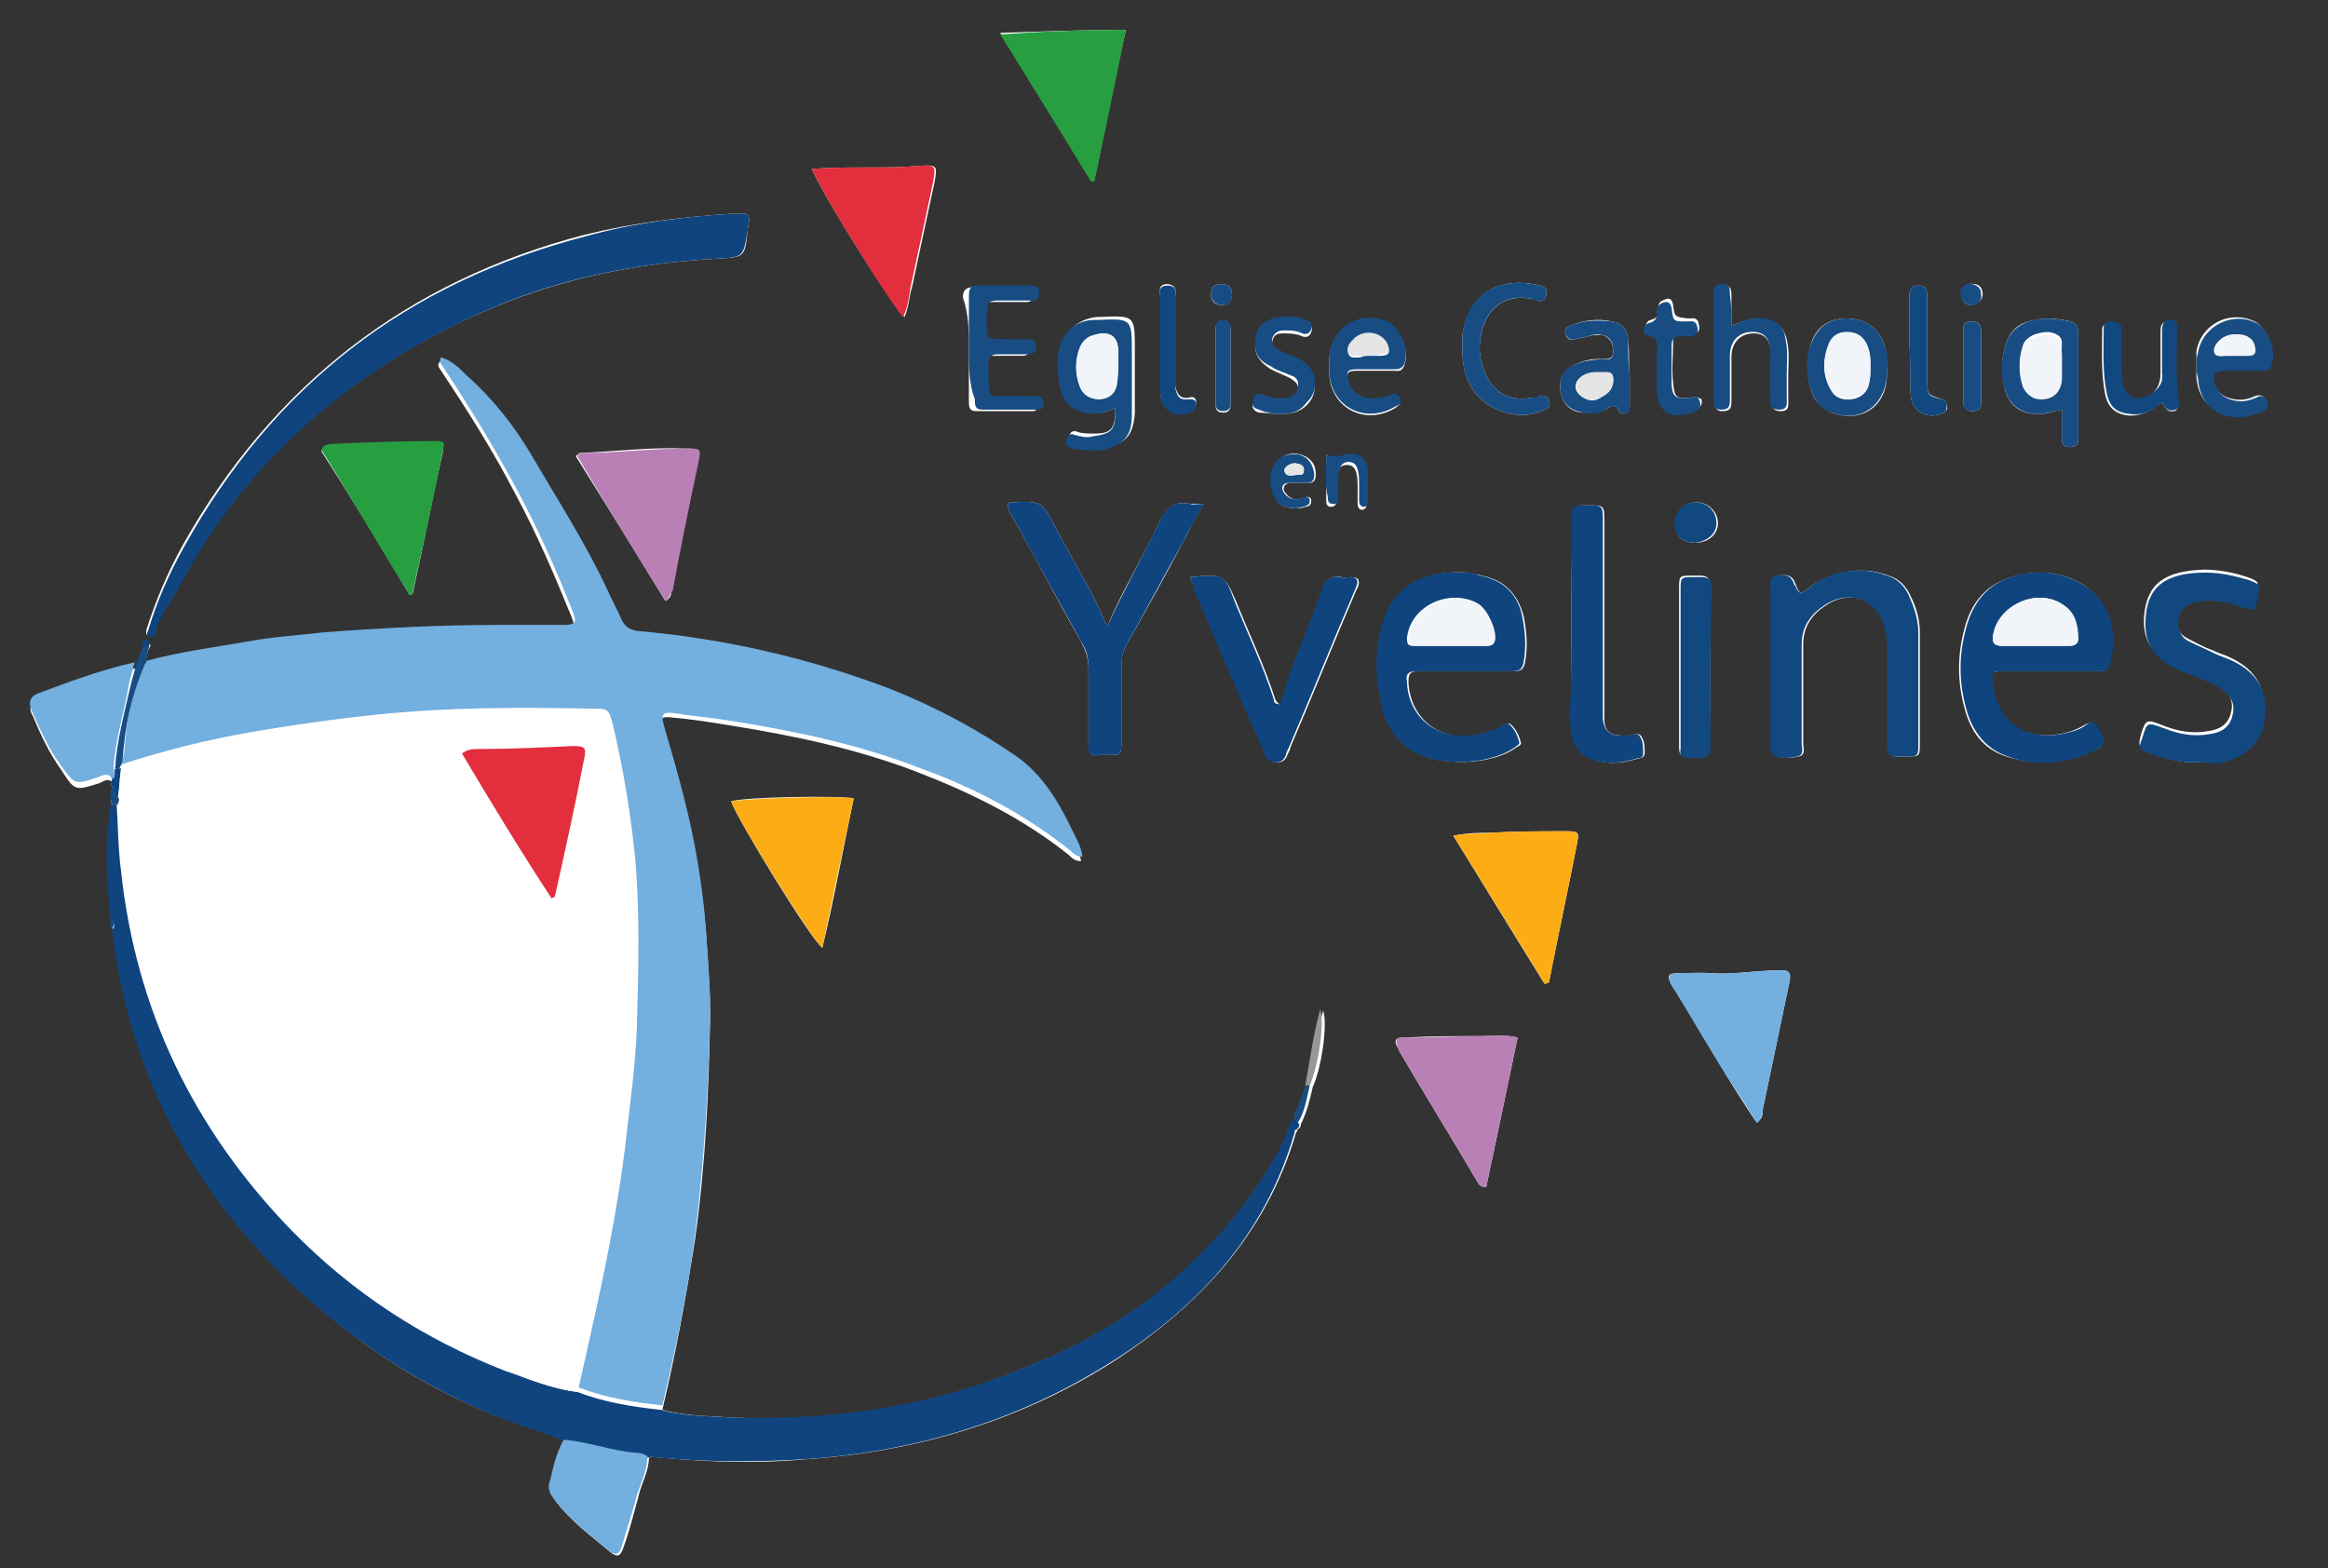
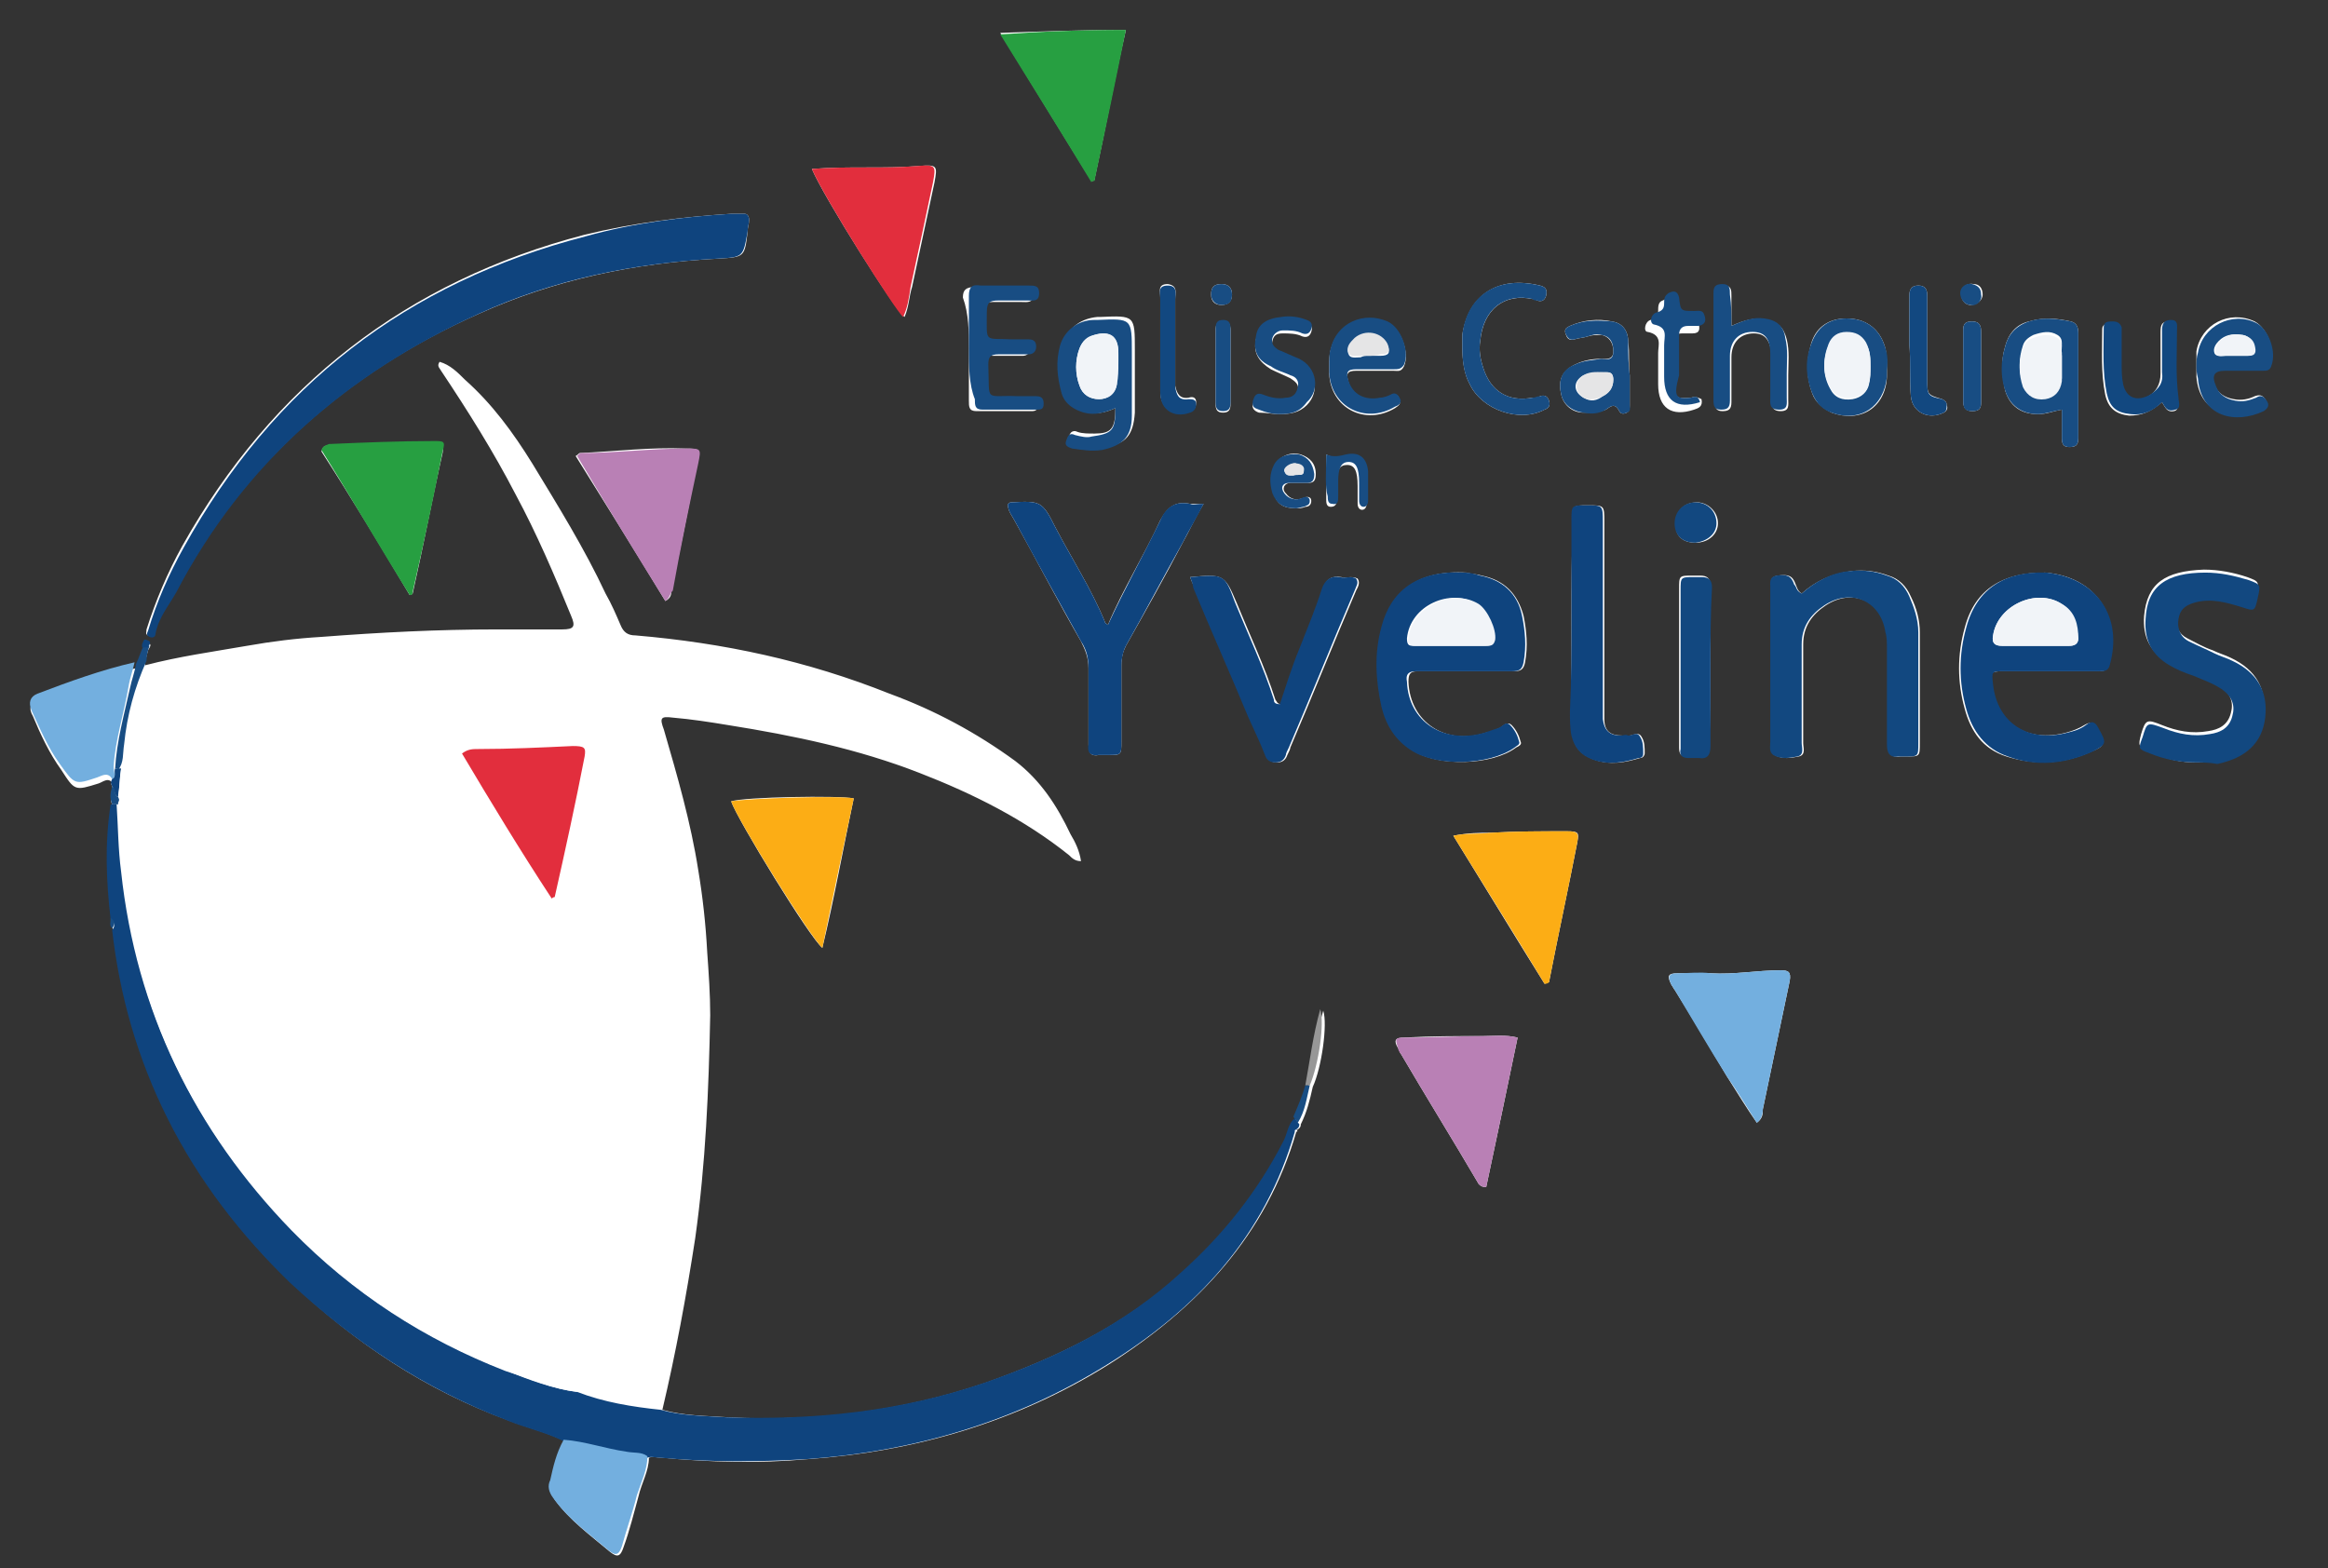
<svg xmlns="http://www.w3.org/2000/svg" version="1.1" id="Calque_1" x="0px" y="0px" viewBox="0 0 155.7 104.9" style="enable-background:new 0 0 155.7 104.9;" xml:space="preserve">
  <rect x="0" y="0" width="155.7" height="104.9" fill="#333333" stroke="none" />
  <style type="text/css">
	.st0{fill:#FFFFFF;}
	.st1{fill:#73AFDF;}
	.st2{fill:#0F447E;}
	.st3{fill:#124880;}
	.st4{fill:#E22E3D;}
	.st5{fill:#FCAD15;}
	.st6{fill:#279F41;}
	.st7{fill:#B980B5;}
	.st8{fill:#184D83;}
	.st9{fill:#979797;}
	.st10{fill:#F1F4F8;}
	.st11{fill:#E5E5E6;}
</style>
  <g>
    <path class="st0" d="M7.5,52.6c0,0.4-0.2,0.8,0,1.2c-0.4,2.6-0.3,5.1,0,7.7c0,0.2-0.1,0.5,0.1,0.7c0.5,4.4,1.7,8.6,3.7,12.6   c2.1,4.1,4.8,7.8,8.2,11c4.2,4,9,7.2,14.5,9.2c1.3,0.5,2.6,0.8,3.8,1.4c-0.5,0.8-0.7,1.8-0.9,2.7c-0.1,0.4,0,0.8,0.2,1.2   c1,1.4,2.4,2.4,3.7,3.5c0.5,0.4,0.7,0.3,0.9-0.3c0.4-1.1,0.7-2.3,1-3.4c0.2-0.9,0.7-1.7,0.7-2.6c0.3-0.1,0.5,0,0.8,0   c3.3,0.3,6.5,0.4,9.8,0.1c7.2-0.5,14-2.5,20.1-6.3c6-3.8,10.6-8.7,12.6-15.6c0.1,0,0.1-0.1,0-0.1c0.2-0.1,0.3-0.2,0.3-0.4   c0.4-0.8,0.6-1.6,0.8-2.5c0.6-1.3,1-4.2,0.7-5.1c-0.5,1.7-0.7,3.4-1,5.1c-0.3,0.7-0.5,1.4-0.8,2.1c-0.4,0.5-0.5,1.1-0.8,1.6   c-1.7,3.3-4,6.2-6.8,8.7c-3.8,3.5-8.4,5.7-13.2,7.4c-5.6,1.9-11.3,2.6-17.2,2.3c-1.5-0.1-3-0.1-4.4-0.5c0.9-3.8,1.6-7.6,2.2-11.5   c0.7-5,0.9-9.9,1-14.9c0-1.4-0.1-2.8-0.2-4.2c-0.1-1.9-0.3-3.7-0.6-5.5c-0.5-3.2-1.4-6.3-2.3-9.4C44.1,48,44.2,47.9,45,48   c1.2,0.1,2.5,0.3,3.7,0.5c4.4,0.7,8.7,1.6,12.8,3.2c3.6,1.4,7,3.1,10,5.5c0.2,0.2,0.4,0.4,0.8,0.4c-0.1-0.7-0.4-1.3-0.7-1.8   c-0.9-1.9-2-3.6-3.7-4.9c-2.6-1.9-5.4-3.4-8.4-4.5c-5.5-2.2-11.1-3.4-17-3.9c-0.5,0-0.8-0.2-1-0.7c-0.3-0.7-0.6-1.4-1-2.1   c-1.4-3-3.2-5.9-4.9-8.7c-1.3-2.1-2.7-4-4.5-5.6c-0.5-0.5-1-1-1.7-1.2c-0.2,0.3,0,0.4,0.1,0.6c1.8,2.7,3.5,5.4,5,8.3   c1.4,2.6,2.6,5.4,3.7,8.1c0.3,0.7,0.2,0.9-0.6,0.9c-1.5,0-3,0-4.4,0c-3.9,0-7.8,0.2-11.7,0.5c-1.7,0.1-3.3,0.3-5,0.6   c-2.3,0.4-4.5,0.7-6.8,1.3c0-0.3,0.1-0.6,0.2-1c0.1-0.2,0.3-0.4,0-0.5c-0.2-0.1-0.3,0.2-0.3,0.3c0,0.1,0,0.1,0,0.2   c-0.2,0.4-0.3,0.8-0.5,1.2c-2.3,0.4-4.4,1.2-6.5,2.1c-0.6,0.2-0.7,0.6-0.4,1.1c0.5,1.2,1.1,2.5,1.9,3.6c0.9,1.4,0.9,1.4,2.5,0.9   c0.3-0.1,0.7-0.5,1,0.1C7.4,52.3,7.4,52.4,7.5,52.6z M48.9,14.3c-3.2,0.2-6.5,0.6-9.8,1.4c-11.9,3.1-20.9,10.1-26.9,20.8   c-1,1.8-1.8,3.7-2.4,5.6c0,0.2-0.1,0.3,0.1,0.4c0.2,0.1,0.3,0,0.4-0.2c0.2-1.1,1-1.9,1.4-2.8C16.3,31,23.2,24.9,32,21   c5.1-2.3,10.4-3.4,16-3.7c1.8-0.1,1.8-0.1,2-1.8c0-0.3,0.1-0.5,0.1-0.8c0-0.2-0.1-0.4-0.3-0.4C49.6,14.3,49.3,14.3,48.9,14.3z    M137,44.9c1.1,0,2.2,0,3.3,0c0.3,0,0.6,0,0.7-0.4c0.9-3.3-0.8-5.9-4.2-6.2c0,0-0.1,0-0.1,0c-2.6,0-4.6,1-5.3,3.7   c-0.5,1.8-0.5,3.6,0,5.4c0.4,1.5,1.2,2.7,2.8,3.2c1.9,0.6,3.8,0.5,5.6-0.3c1-0.4,1-0.5,0.5-1.5c-0.2-0.4-0.4-0.6-0.9-0.3   c-0.3,0.2-0.8,0.4-1.2,0.5c-2.6,0.7-4.7-0.6-5-3.2c-0.1-0.8-0.1-0.9,0.7-0.9C135,44.9,136,44.9,137,44.9z M98,44.9   C98,44.9,98,44.9,98,44.9c1.1,0,2.1,0,3.2,0c0.5,0,0.7-0.1,0.8-0.6c0.2-1.1,0.1-2.1-0.1-3.1c-0.4-1.5-1.3-2.4-2.8-2.7   c-0.3-0.1-0.7-0.1-1-0.2c-3.3-0.2-5,1.3-5.6,3.6c-0.5,1.8-0.5,3.6,0,5.4c0.3,1.2,0.9,2.2,2,2.9c1.7,1.1,5.3,1,6.9-0.2   c0.2-0.1,0.4-0.2,0.3-0.4c-0.1-0.4-0.3-0.8-0.6-1.1c-0.3-0.3-0.6,0.1-0.8,0.2c-0.3,0.1-0.6,0.3-0.9,0.3c-2.7,0.9-5.1-0.7-5.2-3.4   c0-0.5,0.1-0.7,0.6-0.7C95.8,44.9,96.9,44.9,98,44.9z M80.5,33.7c-0.5,0-0.7,0-0.9,0c-1-0.2-1.5,0.2-2,1.1c-1.1,2.4-2.5,4.6-3.5,7   c-0.1-0.1-0.2-0.1-0.2-0.2c-0.9-2.2-2.2-4.2-3.3-6.3c-0.9-1.8-1-1.8-3-1.7c-0.1,0-0.1,0.1-0.2,0.1c0,0.5,0.3,0.8,0.5,1.2   c1.5,2.7,2.9,5.4,4.4,8c0.3,0.6,0.5,1.1,0.5,1.8c0,1.7,0,3.4,0,5.1c0,0.6,0.2,0.8,0.7,0.7c0.2,0,0.4,0,0.6,0c0.9,0,0.9,0,0.9-0.9   c0-1.7,0-3.4,0-5.1c0-0.5,0.1-0.9,0.3-1.3c1.3-2.3,2.6-4.6,3.8-6.9C79.5,35.6,79.9,34.7,80.5,33.7z M120.5,39.7   c-0.3-0.2-0.3-0.4-0.4-0.6c-0.2-0.6-0.5-0.7-1.2-0.6c-0.6,0.1-0.4,0.5-0.4,0.8c0,0.8,0,1.6,0,2.4c0,2.6,0,5.3,0,7.9   c0,0.3-0.1,0.7,0.2,0.9c0.5,0.3,1.1,0.2,1.6,0.1c0.5-0.1,0.3-0.6,0.3-0.9c0-2.2,0-4.4,0-6.6c0-1.2,0.6-2,1.5-2.6   c1.8-1.2,3.8-0.3,4.1,1.8c0.1,0.3,0.1,0.7,0.1,1c0,0.7,0,1.5,0,2.2c0,1.4,0,2.9,0,4.3c0,0.6,0.2,0.9,0.8,0.8c0.1,0,0.2,0,0.4,0   c0.9,0,0.9,0,0.9-0.9c0-2.5,0-5,0-7.4c0-0.8-0.2-1.6-0.6-2.4c-0.3-0.7-0.8-1.2-1.5-1.4c-0.8-0.3-1.6-0.4-2.5-0.3   C122.4,38.4,121.4,38.9,120.5,39.7z M146.9,51c0.4,0,0.9,0,1.3-0.1c1.9-0.3,3-1.4,3.2-3.1c0.2-1.7-0.5-3-2.2-3.8   c-0.4-0.2-0.8-0.3-1.2-0.5c-0.6-0.2-1.1-0.5-1.7-0.8c-0.6-0.3-0.8-0.8-0.7-1.5c0.1-0.6,0.4-1,1.1-1.1c1.1-0.3,2.1,0,3.1,0.3   c0.8,0.3,0.8,0.3,1.1-0.6c0.2-0.9,0.2-0.9-0.6-1.2c-0.9-0.3-1.9-0.5-2.9-0.5c-2.6,0.1-3.8,0.9-4,3.1c-0.1,1.4,0.4,2.4,1.6,3.1   c0.5,0.3,1,0.5,1.6,0.7c0.7,0.2,1.3,0.4,1.9,0.9c0.7,0.5,0.9,1.1,0.7,1.8c-0.2,0.8-0.8,1.1-1.5,1.2c-1.1,0.2-2.1,0-3.1-0.4   c-1-0.4-1.1-0.4-1.4,0.6c-0.2,0.8-0.2,0.8,0.5,1.1C144.8,50.8,145.9,51,146.9,51z M79.6,38.6c0.1,0.3,0.2,0.5,0.3,0.7   c1.2,2.9,2.5,5.8,3.7,8.7c0.4,0.8,0.7,1.6,1.1,2.5c0.1,0.3,0.3,0.5,0.7,0.5c0.4,0,0.6-0.2,0.7-0.5c0.1-0.2,0.2-0.4,0.2-0.5   c1.5-3.5,2.9-7,4.4-10.5c0.1-0.2,0.3-0.5,0.1-0.8c-0.4-0.2-0.8,0-1.1-0.1c-0.6-0.1-1,0.1-1.2,0.8c-0.5,1.4-1,2.7-1.5,4   c-0.5,1.2-0.9,2.5-1.3,3.7c-0.3,0-0.3-0.2-0.4-0.3c-0.7-2.2-1.7-4.3-2.6-6.5C81.9,38.4,81.8,38.4,79.6,38.6z M54.3,11.3   c0.8,1.9,5.6,9.5,6.2,9.9c0.3-0.7,0.3-1.4,0.5-2c0.5-2.3,1-4.7,1.5-7c0.2-1.1,0.2-1.2-1-1.1c-1.2,0.1-2.3,0.1-3.5,0.1   C56.8,11.2,55.6,11.2,54.3,11.3z M57.1,53.4c-1-0.2-7.3-0.1-8.2,0.2c0.4,1.2,5.3,9.2,6.1,9.8C55.8,60.1,56.4,56.7,57.1,53.4z    M75.3,2c-2.9,0-5.5,0.1-8.4,0.2c2.1,3.4,4.1,6.7,6.1,9.9c0.1,0,0.2,0,0.2-0.1C73.9,8.8,74.5,5.5,75.3,2z M27.4,39.8   c0.1,0,0.2-0.1,0.2-0.1c0.7-3.1,1.3-6.3,2-9.4c0.1-0.7,0.1-0.7-0.6-0.7c-2.3,0.1-4.7,0.1-7,0.2c-0.2,0-0.4,0-0.5,0.4   C23.5,33.3,25.5,36.6,27.4,39.8z M103.3,65.8c0.1,0,0.2-0.1,0.3-0.1c0.6-3.1,1.3-6.3,1.9-9.4c0.1-0.6,0.1-0.7-0.7-0.7   c-1.7,0-3.4,0-5.1,0.1c-0.7,0-1.5,0-2.5,0.2C99.3,59.3,101.3,62.6,103.3,65.8z M101.5,69.4c-0.8-0.2-1.6-0.1-2.3-0.1   c-1.8,0-3.5,0-5.3,0.1c-0.6,0-0.7,0.2-0.4,0.7c0.1,0.1,0.1,0.3,0.2,0.4c1.7,2.9,3.5,5.8,5.2,8.7c0.1,0.1,0.2,0.2,0.5,0.2   C100.1,76.1,100.8,72.8,101.5,69.4z M44.5,40.2c0.4-0.2,0.4-0.5,0.4-0.7c0.6-2.8,1.2-5.7,1.7-8.5c0.2-1,0.2-1-0.8-1   c-2.3-0.1-4.7,0.2-7,0.3c-0.1,0-0.1,0.1-0.3,0.2C40.5,33.7,42.5,36.9,44.5,40.2z M117.5,75.1c0.4-0.3,0.4-0.6,0.4-0.9   c0.6-2.9,1.2-5.7,1.8-8.6c0.1-0.6-0.1-0.7-0.6-0.7c-1.6,0-3.1,0.3-4.7,0.2c-0.7,0-1.5,0-2.2,0c-0.7,0-0.7,0.2-0.4,0.8   c0.1,0.1,0.1,0.2,0.2,0.3c1.2,1.9,2.3,3.8,3.5,5.8C116.2,73.1,116.8,74.1,117.5,75.1z M105.1,41.4c0,2.1,0,4.1,0,6.2   c0,0.5,0.1,1.1,0.1,1.6c0.1,0.8,0.6,1.3,1.4,1.6c1.1,0.4,2.1,0.2,3.1-0.1c0.2,0,0.3-0.2,0.3-0.3c0-0.4,0-0.8-0.2-1.1   c-0.2-0.4-0.6-0.1-0.8-0.1c-0.2,0-0.3,0-0.5,0c-0.8,0-1.2-0.3-1.2-1.1c0-0.3,0-0.6,0-0.9c0-4.1,0-8.2,0-12.3c0-1.1,0-1.1-1.1-1.1   c-1,0-1,0-1,1C105.1,37,105.1,39.2,105.1,41.4z M114.4,44.7c0-1.8,0-3.6,0-5.5c0-0.5-0.2-0.7-0.7-0.7c-0.2,0-0.3,0-0.5,0   c-0.9,0-0.9,0-0.9,0.9c0,3.4,0,6.9,0,10.3c0,0.1,0,0.2,0,0.3c0,0.4,0.1,0.6,0.5,0.6c0.2,0,0.5,0,0.7,0c0.6,0.1,0.8-0.2,0.8-0.8   C114.4,48.2,114.4,46.4,114.4,44.7z M74.6,27.3c0,1.4-0.3,1.7-1.4,1.7c-0.4,0-0.8,0-1.1-0.1c-0.4-0.2-0.6,0.1-0.6,0.4   c-0.1,0.4,0.2,0.5,0.4,0.5c0.6,0.2,1.3,0.2,2,0.1c1.4-0.2,1.9-0.8,2-2.3c0-1.4,0-2.8,0-4.2c0-2.3,0-2.3-2.3-2.2c-0.1,0-0.2,0-0.2,0   c-1.1,0.1-1.9,0.7-2.3,1.7c-0.3,1.1-0.3,2.1,0.1,3.2c0.2,0.7,0.8,1.1,1.5,1.3C73.2,27.8,73.9,27.6,74.6,27.3z M64.8,23.3   c0,1.2,0,2.3,0,3.5c0,0.4,0,0.7,0.5,0.7c1.2,0,2.5,0,3.7,0c0.3,0,0.4-0.1,0.4-0.4c0-0.3-0.1-0.5-0.5-0.5c-0.4,0-0.8,0-1.2,0   c-2.3-0.1-1.9,0.5-2-2.1c0-0.5,0.2-0.8,0.7-0.7c0.7,0,1.3,0,2,0c0.3,0,0.5-0.2,0.5-0.5c0-0.3-0.1-0.5-0.5-0.5c-0.4,0-0.7,0-1.1,0   c-1.9,0-1.7,0.3-1.7-1.8c0-0.6,0.3-0.8,0.8-0.8c0.6,0,1.2,0,1.9,0c0.4,0,0.8,0.1,0.8-0.5c0-0.5-0.4-0.5-0.7-0.5c-1.1,0-2.1,0-3.2,0   c-0.6,0-0.8,0.2-0.8,0.7C64.8,21,64.8,22.2,64.8,23.3z M137.9,27.4c0,0.7,0,1.3,0,1.9c0,0.4,0.1,0.6,0.5,0.6c0.4,0,0.6-0.1,0.6-0.6   c0-2.3,0-4.6,0-7c0-0.4-0.1-0.7-0.5-0.8c-0.9-0.2-1.8-0.3-2.8,0c-0.9,0.2-1.4,0.9-1.6,1.7c-0.3,1-0.2,1.9,0,2.9   c0.3,1,1,1.6,2.2,1.6C136.9,27.7,137.3,27.5,137.9,27.4z M146.9,24.5C146.9,24.5,146.9,24.5,146.9,24.5c0,0.2,0,0.5,0,0.7   c0.2,2.6,2.6,3,4.4,2.2c0.3-0.1,0.4-0.3,0.2-0.7c-0.2-0.3-0.4-0.3-0.7-0.2c-0.4,0.2-0.9,0.3-1.4,0.2c-0.6-0.1-1.1-0.4-1.3-1   c-0.3-0.6-0.1-0.9,0.6-1c0.8,0,1.6,0,2.5,0c0.2,0,0.5,0,0.6-0.3c0.4-0.9-0.1-2.4-1-2.9c-1.7-0.8-3.6,0.2-3.9,2   C146.9,23.8,146.9,24.1,146.9,24.5z M115.8,21.8c0-0.8,0-1.4,0-2c0-0.4,0-0.7-0.5-0.7c-0.5,0-0.6,0.2-0.6,0.6c0,2.4,0,4.8,0,7.2   c0,0.4,0.1,0.6,0.5,0.6c0.4,0,0.6-0.1,0.6-0.6c0-1,0-2,0-3c0-1,0.6-1.6,1.5-1.6c0.8,0,1.1,0.5,1.2,1.5c0,0.9,0,1.9,0,2.8   c0,0.4-0.1,0.9,0.6,0.9c0.6,0,0.5-0.4,0.5-0.8c0-0.5,0-1.1,0-1.6c0-0.8,0.1-1.6-0.1-2.4c-0.2-0.8-0.6-1.2-1.4-1.3   C117.4,21.2,116.7,21.4,115.8,21.8z M88.9,24.4C88.9,24.4,88.9,24.4,88.9,24.4c0,0.2,0,0.4,0,0.6c0.1,2.3,2.4,3.5,4.4,2.3   c0.3-0.2,0.4-0.3,0.3-0.6c-0.1-0.3-0.3-0.4-0.6-0.2c-0.2,0.1-0.4,0.2-0.7,0.2c-1.1,0.2-1.9-0.2-2.1-1.1c-0.2-0.6-0.1-0.8,0.5-0.8   c0.8,0,1.6,0,2.5,0c0.3,0,0.5,0.1,0.7-0.3c0.4-0.9-0.2-2.5-1.1-2.9c-1.6-0.7-3.4,0.1-3.8,1.8C88.9,23.7,88.9,24.1,88.9,24.4z    M97.8,23.2c0,0.8,0.1,1.8,0.5,2.5c0.8,1.7,3.3,2.6,5,1.7c0.3-0.1,0.4-0.3,0.3-0.6c-0.1-0.3-0.3-0.4-0.6-0.3   c-0.1,0.1-0.3,0.1-0.5,0.1c-1.6,0.3-2.8-0.4-3.3-2C99,24,98.9,23.4,99,22.8c0.2-2.1,1.6-3.2,3.5-2.8c0.1,0,0.2,0,0.3,0.1   c0.3,0.1,0.5,0,0.6-0.3c0.1-0.4,0-0.6-0.4-0.7c-2.9-0.7-4.8,0.7-5.2,3.3C97.8,22.7,97.8,23,97.8,23.2z M126.2,24.8   c0-0.7,0-1.3-0.2-1.8c-0.4-1.1-1.3-1.7-2.5-1.7c-1.2,0-2.1,0.6-2.4,1.8c-0.3,1.1-0.3,2.1,0.1,3.2c0.2,0.6,0.7,1,1.3,1.3   c1.9,0.7,3.6-0.3,3.7-2.4C126.2,25,126.2,24.8,126.2,24.8z M109,25.1C108.9,25.1,108.9,25.1,109,25.1c-0.1-0.7,0-1.5-0.1-2.2   c0-0.8-0.4-1.3-1.1-1.4c-0.9-0.2-1.9-0.1-2.8,0.3c-0.2,0.1-0.4,0.2-0.3,0.5c0.1,0.3,0.2,0.5,0.6,0.4c0.3-0.1,0.6-0.1,0.9-0.2   c0.3-0.1,0.6-0.1,0.9-0.1c0.5,0.1,0.8,0.5,0.8,1.1c0,0.6-0.5,0.5-0.8,0.5c-0.6,0-1.2,0.1-1.8,0.4c-0.8,0.4-1.1,1-0.9,1.9   c0.1,0.7,0.7,1.3,1.5,1.3c0.5,0,1,0,1.5-0.2c0.3-0.2,0.6-0.5,0.9,0.1c0.1,0.2,0.3,0.2,0.5,0.1c0.2-0.1,0.2-0.3,0.2-0.5   C109,26.4,109,25.7,109,25.1z M144.6,26.9c0.2,0.3,0.3,0.7,0.8,0.6c0.4-0.1,0.2-0.5,0.2-0.8c-0.2-1.5-0.1-3-0.1-4.5   c0-0.3,0-0.6-0.4-0.7c-0.5,0-0.6,0.2-0.6,0.7c0,0.9,0,1.9,0,2.8c0,0.7-0.3,1.2-0.8,1.5c-0.8,0.5-1.5,0.2-1.8-0.7   c-0.1-0.5-0.1-0.9-0.1-1.4c0-0.8,0-1.6,0-2.4c0-0.4-0.2-0.4-0.6-0.4c-0.3,0-0.6,0.1-0.6,0.4c0,1.5-0.1,2.9,0.2,4.4   c0.2,0.9,0.7,1.3,1.6,1.4C143.3,27.8,143.9,27.5,144.6,26.9z M85.6,27.7c0.7,0,1.3-0.1,1.8-0.6c0.9-0.9,0.6-2.3-0.5-2.9   c-0.4-0.2-0.9-0.4-1.4-0.6c-0.3-0.1-0.5-0.4-0.4-0.8c0.1-0.4,0.3-0.5,0.7-0.5c0.4,0,0.9,0,1.3,0.2c0.3,0.1,0.5,0,0.6-0.3   c0.1-0.3,0-0.5-0.3-0.6c-0.6-0.2-1.1-0.3-1.7-0.2c-1,0.1-1.5,0.5-1.7,1.3c-0.2,0.9,0.2,1.5,1,2c0.4,0.2,0.9,0.4,1.3,0.6   c0.3,0.2,0.6,0.4,0.5,0.8c-0.1,0.4-0.4,0.7-0.8,0.7c-0.5,0-1,0-1.5-0.2c-0.4-0.2-0.5,0.1-0.7,0.4c-0.1,0.3,0.1,0.5,0.4,0.6   C84.7,27.6,85.1,27.7,85.6,27.7z M113.1,26.6c-1,0.1-1.1,0-1.2-1c-0.1-0.9,0-1.8,0-2.7c0-0.4,0.2-0.6,0.6-0.6c0.2,0,0.5,0,0.7,0   c0.5,0,0.5-0.3,0.4-0.7c-0.1-0.4-0.4-0.3-0.7-0.3c-0.9-0.1-0.9-0.1-1-0.9c-0.1-0.5-0.3-0.5-0.7-0.3c-0.3,0.1-0.3,0.4-0.3,0.7   c0,0.3-0.1,0.5-0.5,0.6c-0.4,0.1-0.5,0.8-0.2,0.8c1,0.2,0.7,0.9,0.7,1.4c0,0.7,0,1.4,0,2.1c0,1.6,0.9,2.2,2.4,1.7   c0.3-0.1,0.6-0.2,0.5-0.7C113.6,26.6,113.4,26.5,113.1,26.6z M127.7,23C127.7,23,127.7,23,127.7,23c0.1,1.2,0,2.3,0.1,3.5   c0.1,1.1,1.2,1.6,2.2,1.1c0.2-0.1,0.3-0.3,0.2-0.5c0-0.2-0.1-0.3-0.3-0.4c-1-0.3-1-0.3-1-1.3c0-1.9,0-3.7,0-5.6   c0-0.4-0.1-0.7-0.6-0.7c-0.5,0-0.6,0.3-0.6,0.7C127.7,20.8,127.7,21.9,127.7,23z M77.6,23c0,1.1,0,2.2,0,3.2c0,1.1,0.9,1.7,2,1.3   c0.3-0.1,0.4-0.3,0.4-0.6c0-0.3-0.2-0.4-0.5-0.3c-0.6,0.1-0.8-0.3-0.9-0.8c0-0.3,0-0.6,0-0.9c0-1.6,0-3.2,0-4.9   c0-0.4,0.2-0.9-0.5-1c-0.7,0-0.5,0.5-0.5,0.9C77.6,21,77.6,22,77.6,23z M132.5,24.6c0-0.8,0-1.6,0-2.4c0-0.4-0.1-0.7-0.6-0.7   c-0.5,0-0.6,0.2-0.6,0.6c0,1.6,0,3.2,0,4.7c0,0.4,0.1,0.7,0.6,0.7c0.5,0,0.6-0.2,0.6-0.6C132.5,26.1,132.5,25.3,132.5,24.6z    M82.3,24.5c0-0.8,0-1.6,0-2.4c0-0.4-0.1-0.6-0.5-0.6c-0.4,0-0.5,0.2-0.5,0.6c0,1.6,0,3.2,0,4.9c0,0.4,0.1,0.6,0.5,0.6   c0.4,0,0.5-0.2,0.5-0.6C82.3,26.1,82.3,25.3,82.3,24.5z M113.4,36.3c0.9,0,1.5-0.6,1.5-1.3c0-0.8-0.7-1.4-1.4-1.4   c-0.8,0-1.4,0.5-1.4,1.4C112,35.8,112.5,36.3,113.4,36.3z M86.7,34c0.1,0,0.4,0,0.6-0.1c0.2,0,0.4-0.1,0.4-0.4   c0-0.3-0.3-0.3-0.5-0.2c-0.5,0.2-0.9,0.1-1.2-0.3c-0.3-0.3-0.1-0.7,0.3-0.7c0.4,0,0.8,0,1.2,0c0.4,0,0.5-0.2,0.5-0.6   c0-0.7-0.4-1.1-1-1.3c-0.7-0.2-1.4,0.1-1.7,0.7C85,31.7,85,32.3,85.2,33C85.4,33.7,85.8,34,86.7,34z M88.7,30.4c0,1.1,0,2.1,0,3   c0,0.2,0,0.5,0.3,0.5c0.4,0,0.4-0.3,0.4-0.5c0-0.3,0-0.7,0-1c0-1,0.2-1.3,0.7-1.3c0.5,0,0.7,0.4,0.7,1.4c0,0.4,0,0.8,0,1.2   c0,0.2,0.1,0.4,0.3,0.4c0.2,0,0.3-0.2,0.3-0.4c0-0.7,0-1.3,0-2c-0.1-0.9-0.6-1.3-1.5-1.1C89.6,30.5,89.2,30.7,88.7,30.4z    M131.8,20.4c0.4,0,0.8-0.3,0.8-0.7c0-0.4-0.2-0.7-0.6-0.7c-0.4-0.1-0.8,0.2-0.8,0.6C131.1,20,131.4,20.4,131.8,20.4z M81.7,20.4   c0.5,0,0.7-0.3,0.7-0.7c0-0.5-0.3-0.7-0.7-0.7c-0.5,0-0.7,0.2-0.7,0.7C81,20.2,81.3,20.4,81.7,20.4z" />
-     <path class="st1" d="M9.8,44.2c2.2-0.6,4.5-0.9,6.8-1.3c1.6-0.3,3.3-0.4,5-0.6c3.9-0.3,7.8-0.5,11.7-0.5c1.5,0,3,0,4.4,0   c0.8,0,0.9-0.2,0.6-0.9c-1.1-2.8-2.3-5.5-3.7-8.1c-1.5-2.8-3.2-5.6-5-8.3c-0.1-0.2-0.3-0.3-0.1-0.6c0.7,0.2,1.2,0.7,1.7,1.2   c1.8,1.6,3.3,3.5,4.5,5.6c1.7,2.9,3.5,5.7,4.9,8.7c0.3,0.7,0.7,1.4,1,2.1c0.2,0.4,0.5,0.6,1,0.7c5.8,0.5,11.5,1.8,17,3.9   c3,1.2,5.8,2.7,8.4,4.5c1.7,1.2,2.8,3,3.7,4.9c0.3,0.6,0.6,1.1,0.7,1.8c-0.4,0-0.6-0.2-0.8-0.4c-3-2.4-6.4-4.2-10-5.5   c-4.1-1.6-8.4-2.5-12.8-3.2c-1.2-0.2-2.5-0.3-3.7-0.5c-0.8-0.1-0.9,0.1-0.7,0.8c0.9,3.1,1.8,6.2,2.3,9.4c0.3,1.8,0.5,3.7,0.6,5.5   c0.1,1.4,0.2,2.8,0.2,4.2c-0.1,5-0.4,10-1,14.9c-0.5,3.9-1.3,7.7-2.2,11.5c-1.9-0.2-3.8-0.5-5.6-1.2c0.3-1.3,0.6-2.6,0.9-4   c0.9-4,1.7-8,2.2-12c0.3-2.7,0.7-5.4,0.8-8.2c0.1-3.7,0.2-7.4-0.1-11c-0.3-3.1-0.8-6.1-1.5-9.1c-0.3-1.1-0.3-1.1-1.4-1.1   c-4.8-0.1-9.6-0.1-14.4,0.4c-2.9,0.3-5.7,0.7-8.6,1.2c-2.8,0.5-5.6,1.2-8.4,2.1c-0.1,0.1-0.1,0.1-0.2,0c0.4-0.5,0.3-1.1,0.4-1.7   C8.5,47.8,9,46,9.8,44.2z" />
    <path class="st2" d="M38.6,93.1c1.8,0.7,3.7,1,5.6,1.2c1.4,0.4,2.9,0.4,4.4,0.5c5.9,0.2,11.6-0.4,17.2-2.3   c4.9-1.7,9.4-3.9,13.2-7.4c2.8-2.5,5.1-5.4,6.8-8.7c0.3-0.5,0.3-1.2,0.8-1.6c0.1,0.1,0.2,0.3,0.3,0.4c0,0.2-0.1,0.3-0.3,0.4   c0,0,0,0.1,0,0.1c-2,7-6.6,11.9-12.6,15.6c-6.1,3.8-12.9,5.8-20.1,6.3c-3.3,0.2-6.5,0.2-9.8-0.1c-0.3,0-0.5-0.1-0.8,0   c-0.4-0.3-1-0.2-1.4-0.3c-1.4-0.2-2.7-0.7-4.2-0.8c-1.2-0.6-2.6-0.9-3.8-1.4c-5.5-2.1-10.2-5.2-14.5-9.2c-3.3-3.2-6.1-6.8-8.2-11   c-2-4-3.2-8.2-3.7-12.6c0.2-0.2,0.2-0.5-0.1-0.7c-0.3-2.6-0.4-5.1,0-7.7c0.1,0,0.3,0,0.4,0c0.1,1.5,0.1,3,0.3,4.5   c1,9.3,4.9,17.3,11.4,24c4.1,4.2,8.9,7.3,14.3,9.4C35.4,92.2,36.9,92.9,38.6,93.1z" />
    <path class="st2" d="M48.9,14.3c0.4,0,0.6,0,0.9,0c0.2,0,0.3,0.2,0.3,0.4c0,0.3-0.1,0.5-0.1,0.8c-0.3,1.7-0.3,1.7-2,1.8   C42.4,17.6,37,18.7,32,21c-8.8,4-15.7,10-20.2,18.6c-0.5,0.9-1.2,1.7-1.4,2.8c0,0.2-0.2,0.3-0.4,0.2c-0.2-0.1-0.2-0.2-0.1-0.4   c0.6-2,1.4-3.8,2.4-5.6c6-10.8,14.9-17.7,26.9-20.8C42.4,14.9,45.7,14.5,48.9,14.3z" />
    <path class="st2" d="M137,44.9c-1,0-2,0-3,0c-0.8,0-0.8,0-0.7,0.9c0.3,2.6,2.4,3.9,5,3.2c0.4-0.1,0.8-0.2,1.2-0.5   c0.5-0.4,0.7-0.1,0.9,0.3c0.5,0.9,0.5,1-0.5,1.5c-1.8,0.8-3.7,1-5.6,0.3c-1.5-0.5-2.4-1.7-2.8-3.2c-0.5-1.8-0.5-3.6,0-5.4   c0.7-2.7,2.7-3.8,5.3-3.7c0,0,0.1,0,0.1,0c3.4,0.4,5.1,3,4.2,6.2c-0.1,0.4-0.4,0.4-0.7,0.4C139.2,44.9,138.1,44.9,137,44.9z    M136.1,43.2c0.8,0,1.6,0,2.3,0c0.3,0,0.6-0.1,0.6-0.5c-0.1-0.9-0.3-1.8-1.1-2.3c-1.7-1.1-4.3,0.1-4.6,2.1   c-0.1,0.5,0.1,0.7,0.6,0.7C134.6,43.2,135.4,43.2,136.1,43.2z" />
    <path class="st2" d="M98,44.9c-1.1,0-2.2,0-3.3,0c-0.5,0-0.7,0.2-0.6,0.7c0.1,2.7,2.5,4.2,5.2,3.4c0.3-0.1,0.6-0.2,0.9-0.3   c0.3-0.1,0.5-0.5,0.8-0.2c0.3,0.3,0.5,0.7,0.6,1.1c0.1,0.2-0.2,0.3-0.3,0.4c-1.7,1.2-5.2,1.3-6.9,0.2c-1.1-0.7-1.7-1.7-2-2.9   c-0.4-1.8-0.5-3.6,0-5.4c0.6-2.3,2.3-3.8,5.6-3.6c0.3,0,0.7,0.1,1,0.2c1.5,0.3,2.5,1.2,2.8,2.7c0.2,1,0.3,2,0.1,3.1   c-0.1,0.5-0.3,0.6-0.8,0.6C100.1,44.9,99,44.9,98,44.9C98,44.9,98,44.9,98,44.9z M97,43.2C97,43.2,97,43.2,97,43.2   c0.7,0,1.5,0,2.2,0c0,0,0.1,0,0.1,0c0.3,0,0.5,0,0.6-0.4c0.1-0.7-0.5-2-1.1-2.4c-1.8-1.1-4.5,0.1-4.7,2.3c0,0.4,0.1,0.5,0.4,0.5   C95.4,43.2,96.2,43.2,97,43.2z" />
    <path class="st2" d="M80.5,33.7c-0.5,1-1,1.8-1.4,2.6c-1.3,2.3-2.5,4.6-3.8,6.9c-0.2,0.4-0.3,0.9-0.3,1.3c0,1.7,0,3.4,0,5.1   c0,0.9,0,0.9-0.9,0.9c-0.2,0-0.4,0-0.6,0c-0.6,0.1-0.8-0.2-0.7-0.7c0-1.7,0-3.4,0-5.1c0-0.6-0.1-1.2-0.5-1.8c-1.5-2.7-3-5.4-4.4-8   c-0.2-0.4-0.5-0.7-0.5-1.2c0.1,0,0.1-0.1,0.2-0.1c2-0.1,2.1-0.1,3,1.7c1.1,2.1,2.4,4.1,3.3,6.3c0,0.1,0.1,0.1,0.2,0.2   c1.1-2.4,2.4-4.7,3.5-7c0.4-0.9,1-1.3,2-1.1C79.8,33.8,80,33.7,80.5,33.7z" />
    <path class="st3" d="M120.5,39.7c0.9-0.8,2-1.4,3.2-1.5c0.9-0.1,1.7,0,2.5,0.3c0.7,0.2,1.2,0.7,1.5,1.4c0.3,0.7,0.6,1.5,0.6,2.4   c0,2.5,0,5,0,7.4c0,0.9,0,0.9-0.9,0.9c-0.1,0-0.2,0-0.4,0c-0.6,0.1-0.8-0.2-0.8-0.8c0-1.4,0-2.9,0-4.3c0-0.7,0-1.5,0-2.2   c0-0.3,0-0.7-0.1-1c-0.3-2.1-2.3-3-4.1-1.8c-0.9,0.6-1.5,1.4-1.5,2.6c0,2.2,0,4.4,0,6.6c0,0.3,0.2,0.8-0.3,0.9   c-0.5,0.1-1.1,0.2-1.6-0.1c-0.3-0.2-0.2-0.6-0.2-0.9c0-2.6,0-5.3,0-7.9c0-0.8,0-1.6,0-2.4c0-0.3-0.1-0.7,0.4-0.8   c0.7-0.1,1,0,1.2,0.6C120.2,39.3,120.1,39.5,120.5,39.7z" />
    <path class="st3" d="M146.9,51c-1.1,0-2.1-0.2-3.1-0.6c-0.8-0.3-0.8-0.3-0.5-1.1c0.3-1,0.3-1,1.4-0.6c1,0.4,2,0.6,3.1,0.4   c0.7-0.1,1.3-0.4,1.5-1.2c0.2-0.7,0-1.3-0.7-1.8c-0.6-0.4-1.2-0.6-1.9-0.9c-0.6-0.2-1.1-0.4-1.6-0.7c-1.2-0.7-1.7-1.7-1.6-3.1   c0.1-2.2,1.4-3.1,4-3.1c1,0,1.9,0.2,2.9,0.5c0.8,0.3,0.8,0.3,0.6,1.2c-0.2,0.9-0.2,0.9-1.1,0.6c-1-0.3-2-0.6-3.1-0.3   c-0.7,0.2-1,0.5-1.1,1.1c-0.1,0.6,0.1,1.2,0.7,1.5c0.6,0.3,1.1,0.5,1.7,0.8c0.4,0.2,0.8,0.3,1.2,0.5c1.7,0.8,2.4,2.1,2.2,3.8   c-0.2,1.7-1.3,2.7-3.2,3.1C147.8,51,147.3,51,146.9,51z" />
    <path class="st2" d="M79.6,38.6c2.3-0.2,2.3-0.2,3,1.7c0.9,2.2,1.9,4.3,2.6,6.5c0,0.1,0,0.3,0.4,0.3c0.4-1.2,0.8-2.5,1.3-3.7   c0.5-1.3,1.1-2.7,1.5-4c0.2-0.6,0.6-0.9,1.2-0.8c0.4,0.1,0.8-0.1,1.1,0.1c0.2,0.3,0,0.5-0.1,0.8c-1.5,3.5-2.9,7-4.4,10.5   c-0.1,0.2-0.2,0.4-0.2,0.5c-0.1,0.3-0.3,0.5-0.7,0.5c-0.4,0-0.6-0.2-0.7-0.5c-0.3-0.8-0.7-1.6-1.1-2.5c-1.2-2.9-2.5-5.8-3.7-8.7   C79.8,39.1,79.7,38.9,79.6,38.6z" />
    <path class="st4" d="M54.3,11.3c1.3-0.1,2.4-0.1,3.6-0.1c1.2,0,2.3,0,3.5-0.1c1.2-0.1,1.2,0,1,1.1c-0.5,2.4-1,4.7-1.5,7   c-0.1,0.7-0.2,1.4-0.5,2C59.9,20.8,55.1,13.2,54.3,11.3z" />
    <path class="st5" d="M57.1,53.4c-0.7,3.3-1.4,6.6-2.1,10c-0.8-0.7-5.7-8.6-6.1-9.8C49.9,53.4,56.1,53.2,57.1,53.4z" />
    <path class="st6" d="M75.3,2c-0.7,3.5-1.4,6.8-2.1,10.1c-0.1,0-0.2,0-0.2,0.1c-2-3.3-4-6.5-6.1-9.9C69.7,2.1,72.4,2,75.3,2z" />
    <path class="st6" d="M27.4,39.8c-2-3.2-3.9-6.5-5.9-9.7c0.1-0.3,0.3-0.3,0.5-0.4c2.3-0.1,4.7-0.2,7-0.2c0.7,0,0.8,0,0.6,0.7   c-0.6,3.1-1.3,6.3-2,9.4C27.6,39.8,27.5,39.8,27.4,39.8z" />
    <path class="st5" d="M103.3,65.8c-2-3.3-4-6.5-6.1-9.9c0.9-0.2,1.7-0.1,2.5-0.2c1.7-0.1,3.4-0.1,5.1-0.1c0.7,0,0.8,0.1,0.7,0.7   c-0.6,3.1-1.3,6.3-1.9,9.4C103.5,65.8,103.4,65.8,103.3,65.8z" />
    <path class="st7" d="M101.5,69.4c-0.7,3.4-1.4,6.7-2.1,10c-0.3,0-0.4-0.1-0.5-0.2c-1.7-2.9-3.5-5.8-5.2-8.7   c-0.1-0.1-0.2-0.3-0.2-0.4c-0.2-0.6-0.2-0.7,0.4-0.7c1.8,0,3.5-0.1,5.3-0.1C100,69.3,100.7,69.2,101.5,69.4z" />
    <path class="st7" d="M44.5,40.2c-2-3.2-4-6.5-5.9-9.7c0.2-0.2,0.2-0.2,0.3-0.2c2.3,0,4.6-0.3,7-0.3c1,0,1,0,0.8,1   c-0.6,2.8-1.2,5.7-1.7,8.5C44.8,39.7,44.8,40,44.5,40.2z" />
    <path class="st1" d="M117.5,75.1c-0.7-1.1-1.3-2.1-2-3.1c-1.2-1.9-2.3-3.8-3.5-5.8c-0.1-0.1-0.1-0.2-0.2-0.3   c-0.3-0.6-0.2-0.8,0.4-0.8c0.7,0,1.5-0.1,2.2,0c1.6,0.1,3.1-0.2,4.7-0.2c0.5,0,0.7,0.1,0.6,0.7c-0.6,2.9-1.2,5.7-1.8,8.6   C117.9,74.5,117.8,74.9,117.5,75.1z" />
    <path class="st2" d="M105.1,41.4c0-2.2,0-4.4,0-6.6c0-1,0-1,1-1c1.1,0,1.1,0,1.1,1.1c0,4.1,0,8.2,0,12.3c0,0.3,0,0.6,0,0.9   c0.1,0.8,0.5,1.1,1.2,1.1c0.2,0,0.3-0.1,0.5,0c0.3,0,0.6-0.3,0.8,0.1c0.2,0.3,0.2,0.7,0.2,1.1c0,0.2-0.1,0.3-0.3,0.3   c-1,0.3-2,0.5-3.1,0.1c-0.8-0.3-1.2-0.8-1.4-1.6c-0.1-0.5-0.1-1.1-0.1-1.6C105.1,45.5,105.1,43.5,105.1,41.4z" />
    <path class="st1" d="M7.5,52.1c-0.3-0.5-0.7-0.2-1-0.1c-1.5,0.5-1.5,0.5-2.5-0.9c-0.8-1.1-1.3-2.3-1.9-3.6   c-0.2-0.5-0.1-0.9,0.4-1.1c2.1-0.8,4.3-1.6,6.5-2.1c-0.1,0.5-0.3,1-0.4,1.6c-0.3,1.8-0.9,3.6-1,5.4C7.6,51.6,7.8,52,7.5,52.1z" />
    <path class="st1" d="M37.7,96.3c1.4,0.1,2.8,0.6,4.2,0.8c0.5,0.1,1,0,1.4,0.3c0,0.9-0.4,1.7-0.7,2.6c-0.3,1.2-0.7,2.3-1,3.4   c-0.2,0.6-0.4,0.7-0.9,0.3c-1.3-1.1-2.7-2.1-3.7-3.5c-0.3-0.4-0.4-0.8-0.2-1.2C37,98.1,37.2,97.2,37.7,96.3z" />
    <path class="st3" d="M114.4,44.7c0,1.7,0,3.5,0,5.2c0,0.6-0.2,0.9-0.8,0.8c-0.2,0-0.5,0-0.7,0c-0.4,0-0.6-0.2-0.5-0.6   c0-0.1,0-0.2,0-0.3c0-3.4,0-6.9,0-10.3c0-0.9,0-0.9,0.9-0.9c0.2,0,0.3,0,0.5,0c0.5,0,0.7,0.2,0.7,0.7   C114.4,41,114.4,42.8,114.4,44.7z" />
    <path class="st8" d="M74.6,27.3c-0.7,0.3-1.4,0.5-2.1,0.3c-0.7-0.2-1.3-0.6-1.5-1.3c-0.3-1.1-0.4-2.1-0.1-3.2   c0.3-1,1.2-1.7,2.3-1.7c0.1,0,0.2,0,0.2,0c2.3-0.1,2.3-0.1,2.3,2.2c0,1.4,0,2.8,0,4.2c0,1.4-0.6,2-2,2.3c-0.7,0.1-1.3,0-2-0.1   c-0.3-0.1-0.5-0.2-0.4-0.5c0.1-0.3,0.2-0.6,0.6-0.4c0.4,0.1,0.8,0.2,1.1,0.1C74.4,29,74.6,28.8,74.6,27.3z M74.8,24.3   C74.7,24.3,74.7,24.3,74.8,24.3c0-0.2,0-0.5,0-0.7c0-1.1-0.6-1.5-1.6-1.2c-0.5,0.1-0.8,0.4-1,0.9c-0.3,0.8-0.3,1.7,0,2.5   c0.2,0.6,0.7,0.9,1.3,0.9c0.6,0,1.1-0.4,1.2-1C74.7,25.2,74.7,24.7,74.8,24.3z" />
    <path class="st8" d="M64.8,23.3c0-1.2,0-2.3,0-3.5c0-0.6,0.2-0.8,0.8-0.7c1.1,0,2.1,0,3.2,0c0.4,0,0.7,0,0.7,0.5   c0,0.6-0.4,0.5-0.8,0.5c-0.6,0-1.3,0-1.9,0c-0.6,0-0.8,0.1-0.8,0.8c0,2.1-0.2,1.7,1.7,1.8c0.4,0,0.7,0,1.1,0c0.4,0,0.5,0.2,0.5,0.5   c0,0.3-0.2,0.5-0.5,0.5c-0.7,0-1.3,0-2,0c-0.6,0-0.7,0.2-0.7,0.7c0.1,2.6-0.3,2,2,2.1c0.4,0,0.8,0,1.2,0c0.4,0,0.5,0.2,0.5,0.5   c0,0.3-0.1,0.4-0.4,0.4c-1.2,0-2.5,0-3.7,0c-0.5,0-0.5-0.3-0.5-0.7C64.8,25.7,64.8,24.5,64.8,23.3z" />
    <path class="st8" d="M137.9,27.4c-0.6,0.1-1.1,0.3-1.6,0.3c-1.1,0-1.9-0.6-2.2-1.6c-0.3-0.9-0.3-1.9,0-2.9c0.2-0.8,0.7-1.4,1.6-1.7   c0.9-0.3,1.8-0.2,2.8,0c0.4,0.1,0.5,0.4,0.5,0.8c0,2.3,0,4.6,0,7c0,0.5-0.2,0.6-0.6,0.6c-0.4,0-0.5-0.2-0.5-0.6   C137.9,28.7,137.9,28.1,137.9,27.4z M137.9,24.2C137.9,24.2,137.9,24.2,137.9,24.2c0-0.2,0-0.4,0-0.6c-0.1-0.4,0.2-0.9-0.3-1.2   c-0.5-0.3-1-0.2-1.6,0c-0.4,0.2-0.6,0.4-0.7,0.7c-0.3,0.9-0.3,1.7,0,2.6c0.3,0.7,0.8,0.9,1.5,0.8c0.6-0.1,1-0.5,1.1-1.2   C137.9,25.1,137.9,24.6,137.9,24.2z" />
    <path class="st8" d="M146.9,24.5c0-0.3,0-0.6,0.1-0.9c0.3-1.8,2.3-2.8,3.9-2c0.8,0.4,1.4,1.9,1,2.9c-0.1,0.3-0.3,0.3-0.6,0.3   c-0.8,0-1.6,0-2.5,0c-0.7,0-0.9,0.3-0.6,1c0.2,0.6,0.7,0.9,1.3,1c0.5,0.1,0.9,0,1.4-0.2c0.3-0.2,0.5-0.1,0.7,0.2   c0.2,0.3,0.1,0.5-0.2,0.7c-1.9,0.9-4.2,0.4-4.4-2.2C146.9,24.9,146.9,24.7,146.9,24.5C146.9,24.5,146.9,24.5,146.9,24.5z    M149.4,23.8C149.4,23.8,149.4,23.8,149.4,23.8c0.3,0,0.6,0,0.9,0c0.5,0,0.6-0.3,0.4-0.7c-0.1-0.4-0.4-0.7-0.8-0.7   c-0.6-0.1-1.1,0-1.5,0.4c-0.2,0.2-0.4,0.5-0.3,0.8c0.1,0.3,0.5,0.2,0.7,0.2C149.1,23.8,149.2,23.8,149.4,23.8z" />
    <path class="st8" d="M115.8,21.8c0.9-0.4,1.5-0.6,2.2-0.5c0.8,0.1,1.3,0.5,1.4,1.3c0.2,0.8,0.1,1.6,0.1,2.4c0,0.5,0,1.1,0,1.6   c0,0.4,0.1,0.8-0.5,0.8c-0.7,0-0.6-0.4-0.6-0.9c0-0.9,0-1.9,0-2.8c0-1.1-0.4-1.5-1.2-1.5c-0.9,0-1.5,0.6-1.5,1.6c0,1,0,2,0,3   c0,0.5-0.2,0.6-0.6,0.6c-0.4,0-0.5-0.2-0.5-0.6c0-2.4,0-4.8,0-7.2c0-0.4,0.1-0.6,0.6-0.6c0.5,0,0.5,0.3,0.5,0.7   C115.8,20.4,115.8,21,115.8,21.8z" />
    <path class="st8" d="M88.9,24.4c0-0.4,0-0.8,0.1-1.1c0.4-1.7,2.2-2.5,3.8-1.8c0.9,0.4,1.5,2,1.1,2.9c-0.2,0.3-0.4,0.3-0.7,0.3   c-0.8,0-1.6,0-2.5,0c-0.6,0-0.7,0.2-0.5,0.8c0.3,0.9,1.1,1.3,2.1,1.1c0.2,0,0.5-0.1,0.7-0.2c0.3-0.2,0.5,0,0.6,0.2   c0.2,0.3,0,0.5-0.3,0.6c-2,1.2-4.3,0-4.4-2.3C88.9,24.8,88.9,24.6,88.9,24.4C88.9,24.4,88.9,24.4,88.9,24.4z M91.5,23.8   C91.5,23.8,91.5,23.8,91.5,23.8c0.3,0,0.5,0,0.8,0c0.6,0,0.7-0.2,0.5-0.7c-0.3-0.8-1.4-1-2.2-0.4c-0.3,0.3-0.6,0.6-0.4,1   c0.1,0.3,0.5,0.2,0.8,0.2C91.2,23.8,91.3,23.8,91.5,23.8z" />
    <path class="st8" d="M97.8,23.2c0-0.3,0-0.5,0-0.8c0.3-2.6,2.3-4,5.2-3.3c0.4,0.1,0.5,0.3,0.4,0.7c-0.1,0.3-0.3,0.4-0.6,0.3   c-0.1,0-0.2,0-0.3-0.1c-1.8-0.4-3.3,0.6-3.5,2.8c-0.1,0.6,0,1.2,0.2,1.8c0.5,1.6,1.7,2.3,3.3,2c0.2,0,0.3-0.1,0.5-0.1   c0.3-0.1,0.5,0,0.6,0.3c0.1,0.3,0,0.5-0.3,0.6c-1.7,0.9-4.2,0-5-1.7C97.9,25,97.8,24.1,97.8,23.2z" />
    <path class="st8" d="M126.2,24.8c0,0,0,0.2,0,0.4c-0.2,2-1.8,3.1-3.7,2.4c-0.6-0.2-1-0.6-1.3-1.3c-0.4-1-0.5-2.1-0.1-3.2   c0.4-1.2,1.2-1.8,2.4-1.8c1.2,0,2.1,0.6,2.5,1.7C126.2,23.5,126.3,24,126.2,24.8z M125.1,24.5c0-0.5,0-1-0.3-1.5   c-0.3-0.5-0.7-0.8-1.3-0.7c-0.6,0-1,0.3-1.2,0.8c-0.4,1-0.4,2,0.1,2.9c0.3,0.6,0.8,0.8,1.5,0.7c0.6-0.1,1-0.5,1.1-1   C125.1,25.3,125.1,24.9,125.1,24.5z" />
    <path class="st8" d="M109,25.1c0,0.7,0,1.3,0,2c0,0.2,0.1,0.4-0.2,0.5c-0.2,0.1-0.4,0.1-0.5-0.1c-0.3-0.6-0.6-0.3-0.9-0.1   c-0.5,0.3-1,0.3-1.5,0.2c-0.8-0.1-1.4-0.6-1.5-1.3c-0.2-0.9,0.1-1.6,0.9-1.9c0.6-0.3,1.2-0.3,1.8-0.4c0.3,0,0.8,0.2,0.8-0.5   c0-0.6-0.2-1-0.8-1.1c-0.3-0.1-0.6,0-0.9,0.1c-0.3,0.1-0.6,0.1-0.9,0.2c-0.4,0.1-0.5-0.2-0.6-0.4c-0.1-0.3,0.1-0.4,0.3-0.5   c0.9-0.4,1.8-0.4,2.8-0.3c0.7,0.1,1.1,0.6,1.1,1.4C108.9,23.6,108.9,24.4,109,25.1C108.9,25.1,108.9,25.1,109,25.1z M107.9,25.4   c0-0.3-0.1-0.5-0.4-0.5c-0.5,0-1.1,0-1.6,0.2c-0.7,0.4-0.7,1.1,0,1.5c0.5,0.3,0.9,0.2,1.3-0.1C107.6,26.3,107.9,25.9,107.9,25.4z" />
    <path class="st3" d="M144.6,26.9c-0.6,0.6-1.3,0.9-2.1,0.8c-1-0.1-1.4-0.5-1.6-1.4c-0.3-1.5-0.2-2.9-0.2-4.4c0-0.4,0.3-0.4,0.6-0.4   c0.3,0,0.5,0.1,0.6,0.4c0,0.8,0,1.6,0,2.4c0,0.5,0,0.9,0.1,1.4c0.2,0.9,0.9,1.2,1.8,0.7c0.6-0.4,0.9-0.8,0.8-1.5c0-0.9,0-1.9,0-2.8   c0-0.4,0.1-0.7,0.6-0.7c0.5,0,0.4,0.4,0.4,0.7c0,1.5-0.1,3,0.1,4.5c0,0.3,0.2,0.7-0.2,0.8C144.9,27.6,144.8,27.2,144.6,26.9z" />
    <path class="st8" d="M85.6,27.7c-0.5,0-0.9-0.1-1.4-0.3c-0.3-0.1-0.5-0.2-0.4-0.6c0.1-0.3,0.2-0.6,0.7-0.4c0.5,0.2,1,0.3,1.5,0.2   c0.4,0,0.7-0.2,0.8-0.7c0.1-0.4-0.1-0.7-0.5-0.8c-0.4-0.2-0.9-0.3-1.3-0.6c-0.9-0.4-1.2-1-1-2c0.1-0.8,0.7-1.2,1.7-1.3   c0.6-0.1,1.2,0,1.7,0.2c0.3,0.1,0.4,0.3,0.3,0.6c-0.1,0.3-0.3,0.4-0.6,0.3c-0.4-0.2-0.8-0.2-1.3-0.2c-0.3,0-0.6,0.2-0.7,0.5   c-0.1,0.4,0.1,0.6,0.4,0.8c0.5,0.2,0.9,0.4,1.4,0.6c1.2,0.6,1.4,2.1,0.5,2.9C86.9,27.6,86.3,27.7,85.6,27.7z" />
-     <path class="st8" d="M113.1,26.6c0.3-0.1,0.5-0.1,0.6,0.3c0.1,0.4-0.1,0.5-0.5,0.7c-1.6,0.5-2.4-0.1-2.4-1.7c0-0.7,0-1.4,0-2.1   c0-0.6,0.3-1.2-0.7-1.4c-0.3-0.1-0.2-0.7,0.2-0.8c0.4-0.1,0.5-0.3,0.5-0.6c0-0.3,0-0.5,0.3-0.7c0.4-0.2,0.6-0.1,0.7,0.3   c0.1,0.9,0.1,0.9,1,0.9c0.3,0,0.6-0.1,0.7,0.3c0.1,0.3,0.1,0.6-0.4,0.7c-0.2,0-0.5,0-0.7,0c-0.4,0-0.6,0.2-0.6,0.6   c0,0.9,0,1.8,0,2.7C111.9,26.6,112.1,26.7,113.1,26.6z" />
+     <path class="st8" d="M113.1,26.6c0.3-0.1,0.5-0.1,0.6,0.3c-1.6,0.5-2.4-0.1-2.4-1.7c0-0.7,0-1.4,0-2.1   c0-0.6,0.3-1.2-0.7-1.4c-0.3-0.1-0.2-0.7,0.2-0.8c0.4-0.1,0.5-0.3,0.5-0.6c0-0.3,0-0.5,0.3-0.7c0.4-0.2,0.6-0.1,0.7,0.3   c0.1,0.9,0.1,0.9,1,0.9c0.3,0,0.6-0.1,0.7,0.3c0.1,0.3,0.1,0.6-0.4,0.7c-0.2,0-0.5,0-0.7,0c-0.4,0-0.6,0.2-0.6,0.6   c0,0.9,0,1.8,0,2.7C111.9,26.6,112.1,26.7,113.1,26.6z" />
    <path class="st3" d="M127.7,23c0-1.1,0-2.2,0-3.2c0-0.4,0.1-0.7,0.6-0.7c0.5,0,0.6,0.3,0.6,0.7c0,1.9,0,3.7,0,5.6c0,1,0,1.1,1,1.3   c0.2,0.1,0.3,0.2,0.3,0.4c0,0.2,0,0.4-0.2,0.5c-1,0.5-2.1,0-2.2-1.1C127.7,25.3,127.8,24.2,127.7,23C127.7,23,127.7,23,127.7,23z" />
    <path class="st3" d="M77.6,23c0-1,0-2,0-3c0-0.4-0.2-0.9,0.5-0.9c0.7,0,0.5,0.6,0.5,1c0,1.6,0,3.2,0,4.9c0,0.3,0,0.6,0,0.9   c0.1,0.5,0.2,0.9,0.9,0.8c0.2,0,0.5,0,0.5,0.3c0,0.3-0.1,0.5-0.4,0.6c-1.1,0.4-2-0.2-2-1.3C77.6,25.2,77.6,24.1,77.6,23z" />
    <path class="st8" d="M132.5,24.6c0,0.8,0,1.5,0,2.3c0,0.4-0.1,0.6-0.6,0.6c-0.5,0-0.6-0.2-0.6-0.7c0-1.6,0-3.2,0-4.7   c0-0.4,0.1-0.6,0.6-0.6c0.5,0,0.6,0.3,0.6,0.7C132.5,23,132.5,23.8,132.5,24.6z" />
    <path class="st8" d="M82.3,24.5c0,0.8,0,1.6,0,2.4c0,0.4-0.1,0.6-0.5,0.6c-0.4,0-0.5-0.2-0.5-0.6c0-1.6,0-3.2,0-4.9   c0-0.4,0.1-0.6,0.5-0.6c0.4,0,0.5,0.2,0.5,0.6C82.3,22.9,82.3,23.7,82.3,24.5z" />
    <path class="st3" d="M113.4,36.3c-0.9,0-1.4-0.5-1.4-1.3c0-0.8,0.6-1.4,1.4-1.4c0.8,0,1.4,0.6,1.4,1.4   C114.8,35.7,114.2,36.2,113.4,36.3z" />
    <path class="st8" d="M86.7,34c-0.9,0-1.3-0.3-1.6-1c-0.2-0.7-0.2-1.3,0.1-1.9c0.3-0.6,1-0.8,1.7-0.7c0.6,0.2,0.9,0.6,1,1.3   c0,0.4-0.1,0.6-0.5,0.6c-0.4,0-0.8,0-1.2,0c-0.4,0-0.6,0.3-0.3,0.7c0.3,0.4,0.8,0.5,1.2,0.3c0.2-0.1,0.5-0.1,0.5,0.2   c0,0.3-0.2,0.3-0.4,0.4C87.1,33.9,86.8,34,86.7,34z M86.5,31.8c0.3-0.1,0.7,0.1,0.7-0.3c0-0.3-0.3-0.4-0.5-0.5   c-0.3-0.1-0.8,0.3-0.8,0.5C86,31.8,86.2,31.8,86.5,31.8z" />
    <path class="st8" d="M88.7,30.4c0.5,0.2,0.9,0.1,1.3,0c0.9-0.2,1.4,0.2,1.5,1.1c0,0.7,0,1.3,0,2c0,0.2-0.1,0.4-0.3,0.4   c-0.2,0-0.3-0.2-0.3-0.4c0-0.4,0-0.8,0-1.2c0-1-0.2-1.4-0.7-1.4c-0.5,0-0.7,0.4-0.7,1.3c0,0.3,0,0.7,0,1c0,0.3,0,0.6-0.4,0.5   c-0.3,0-0.3-0.3-0.3-0.5C88.6,32.5,88.7,31.6,88.7,30.4z" />
    <path class="st8" d="M7.7,51.4c0.1-1.8,0.6-3.6,1-5.4c0.1-0.5,0.3-1,0.4-1.6c0.2-0.4,0.3-0.8,0.5-1.2c0.1,0,0.2,0,0.4,0   c-0.1,0.3-0.2,0.6-0.2,1C9,46,8.5,47.8,8.3,49.8c-0.1,0.6,0,1.2-0.4,1.7C7.9,51.4,7.8,51.4,7.7,51.4z" />
    <path class="st9" d="M87.3,72.6c0.3-1.6,0.5-3.3,1-5.1c0.3,0.9-0.1,3.7-0.7,5.1C87.6,72.6,87.4,72.6,87.3,72.6z" />
    <path class="st8" d="M131.8,20.4c-0.4,0-0.7-0.4-0.7-0.8c0-0.4,0.4-0.7,0.8-0.6c0.4,0.1,0.6,0.3,0.6,0.7   C132.6,20.1,132.2,20.5,131.8,20.4z" />
    <path class="st8" d="M81.7,20.4c-0.4,0-0.7-0.3-0.7-0.7c0-0.5,0.2-0.7,0.7-0.7c0.4,0,0.7,0.2,0.7,0.7   C82.4,20.2,82.2,20.4,81.7,20.4z" />
    <path class="st8" d="M87.3,72.6c0.1,0,0.2,0,0.3,0c-0.2,0.8-0.3,1.7-0.8,2.5c-0.1-0.1-0.2-0.3-0.3-0.4C86.8,74,87.1,73.3,87.3,72.6   z" />
    <path class="st2" d="M7.7,51.4c0.1,0,0.2,0,0.2,0c0.1,0,0.1,0,0.2,0C8,52,8,52.7,7.9,53.3c-0.3-0.1-0.2-0.5-0.4-0.7   c-0.1-0.2-0.1-0.3,0-0.5C7.8,52,7.6,51.6,7.7,51.4z" />
    <path class="st8" d="M7.5,52.6c0.3,0.2,0.1,0.6,0.4,0.7c0.1,0.2,0.1,0.3,0,0.5c-0.1,0-0.3,0-0.4,0C7.3,53.3,7.4,53,7.5,52.6z" />
    <path class="st8" d="M7.4,61.4c0.3,0.2,0.3,0.4,0.1,0.7C7.3,61.9,7.4,61.7,7.4,61.4z" />
    <path class="st2" d="M9.9,43.3c-0.1,0-0.2,0-0.4,0c0-0.1,0-0.2,0-0.2c0.1-0.2,0.1-0.4,0.3-0.3C10.2,42.9,10,43.1,9.9,43.3z" />
    <path class="st8" d="M86.6,75.6c0,0,0-0.1,0-0.1C86.6,75.5,86.6,75.6,86.6,75.6z" />
    <path class="st0" d="M7.9,53.7c0.1-0.2,0.1-0.3,0-0.5C8,52.7,8,52,8.1,51.4c2.7-0.9,5.5-1.6,8.4-2.1c2.8-0.5,5.7-0.9,8.6-1.2   c4.8-0.5,9.6-0.5,14.4-0.4c1.1,0,1.2,0,1.4,1.1c0.8,3,1.2,6.1,1.5,9.1c0.3,3.7,0.3,7.4,0.1,11c-0.1,2.7-0.5,5.5-0.8,8.2   c-0.5,4-1.3,8-2.2,12c-0.3,1.3-0.6,2.6-0.9,4c-1.6-0.2-3.2-0.8-4.7-1.4c-5.4-2.1-10.3-5.2-14.3-9.4C13,75.6,9.1,67.6,8.2,58.3   C8,56.8,8,55.2,7.9,53.7z M30.9,50.4c2,3.2,4,6.5,5.9,9.7C36.9,60,37,60,37,60c0.7-3.1,1.3-6.3,2-9.4c0.1-0.7,0-0.8-0.8-0.7   C36.1,50,34,50,31.9,50.1C31.6,50.1,31.2,50,30.9,50.4z" />
    <path class="st10" d="M136.1,43.2c-0.7,0-1.5,0-2.2,0c-0.5,0-0.7-0.2-0.6-0.7c0.3-2,2.9-3.2,4.6-2.1c0.9,0.5,1.1,1.4,1.1,2.3   c0,0.4-0.3,0.5-0.6,0.5C137.7,43.2,136.9,43.2,136.1,43.2z" />
    <path class="st10" d="M97,43.2c-0.8,0-1.6,0-2.4,0c-0.3,0-0.5-0.2-0.4-0.5c0.2-2.1,2.9-3.4,4.7-2.3c0.6,0.4,1.2,1.7,1.1,2.4   c-0.1,0.4-0.3,0.4-0.6,0.4c0,0-0.1,0-0.1,0C98.5,43.2,97.7,43.2,97,43.2C97,43.2,97,43.2,97,43.2z" />
    <path class="st10" d="M74.8,24.3c0,0.5,0,0.9-0.1,1.4c-0.1,0.7-0.6,1-1.2,1c-0.6,0-1.1-0.3-1.3-0.9c-0.3-0.8-0.3-1.7,0-2.5   c0.2-0.5,0.5-0.7,1-0.9c1.1-0.3,1.6,0.1,1.6,1.2C74.7,23.8,74.7,24,74.8,24.3C74.7,24.3,74.7,24.3,74.8,24.3z" />
    <path class="st10" d="M137.9,24.2c0,0.4,0,0.9,0,1.3c-0.1,0.7-0.5,1.1-1.1,1.2c-0.7,0.1-1.2-0.2-1.5-0.8c-0.3-0.9-0.3-1.7,0-2.6   c0.1-0.3,0.3-0.6,0.7-0.7c0.5-0.2,1.1-0.3,1.6,0c0.5,0.3,0.2,0.8,0.3,1.2C137.9,23.8,137.9,24,137.9,24.2   C137.9,24.2,137.9,24.2,137.9,24.2z" />
    <path class="st10" d="M149.4,23.8c-0.2,0-0.3,0-0.5,0c-0.3,0-0.6,0.1-0.7-0.2c-0.1-0.3,0.1-0.6,0.3-0.8c0.4-0.4,0.9-0.5,1.5-0.4   c0.4,0.1,0.7,0.3,0.8,0.7c0.1,0.4,0.1,0.7-0.4,0.7C150,23.8,149.7,23.8,149.4,23.8C149.4,23.8,149.4,23.8,149.4,23.8z" />
    <path class="st11" d="M91.5,23.8c-0.2,0-0.3,0-0.5,0c-0.3,0-0.7,0.1-0.8-0.2c-0.2-0.4,0.1-0.7,0.4-1c0.7-0.6,1.8-0.4,2.2,0.4   c0.2,0.5,0.1,0.7-0.5,0.7C92,23.8,91.7,23.8,91.5,23.8C91.5,23.8,91.5,23.8,91.5,23.8z" />
    <path class="st10" d="M125.1,24.5c0,0.4,0,0.8-0.1,1.1c-0.1,0.6-0.5,0.9-1.1,1c-0.6,0.1-1.2-0.1-1.5-0.7c-0.5-0.9-0.5-1.9-0.1-2.9   c0.2-0.5,0.6-0.8,1.2-0.8c0.6,0,1,0.2,1.3,0.7C125.1,23.5,125.1,24,125.1,24.5z" />
    <path class="st11" d="M107.9,25.4c0,0.6-0.3,0.9-0.7,1.1c-0.4,0.2-0.9,0.3-1.3,0.1c-0.6-0.4-0.6-1.1,0-1.5c0.5-0.3,1-0.2,1.6-0.2   C107.8,24.9,107.9,25.1,107.9,25.4z" />
    <path class="st11" d="M86.5,31.8c-0.2,0-0.5,0.1-0.6-0.3c-0.1-0.2,0.4-0.6,0.8-0.5c0.3,0,0.6,0.2,0.5,0.5   C87.2,31.9,86.7,31.7,86.5,31.8z" />
    <path class="st4" d="M30.9,50.4c0.4-0.3,0.7-0.3,1.1-0.3c2.1,0,4.2-0.1,6.3-0.2c0.8,0,0.9,0.1,0.8,0.7c-0.6,3.1-1.3,6.3-2,9.4   c0,0-0.1,0-0.2,0.1C34.8,56.9,32.8,53.6,30.9,50.4z" />
  </g>
</svg>